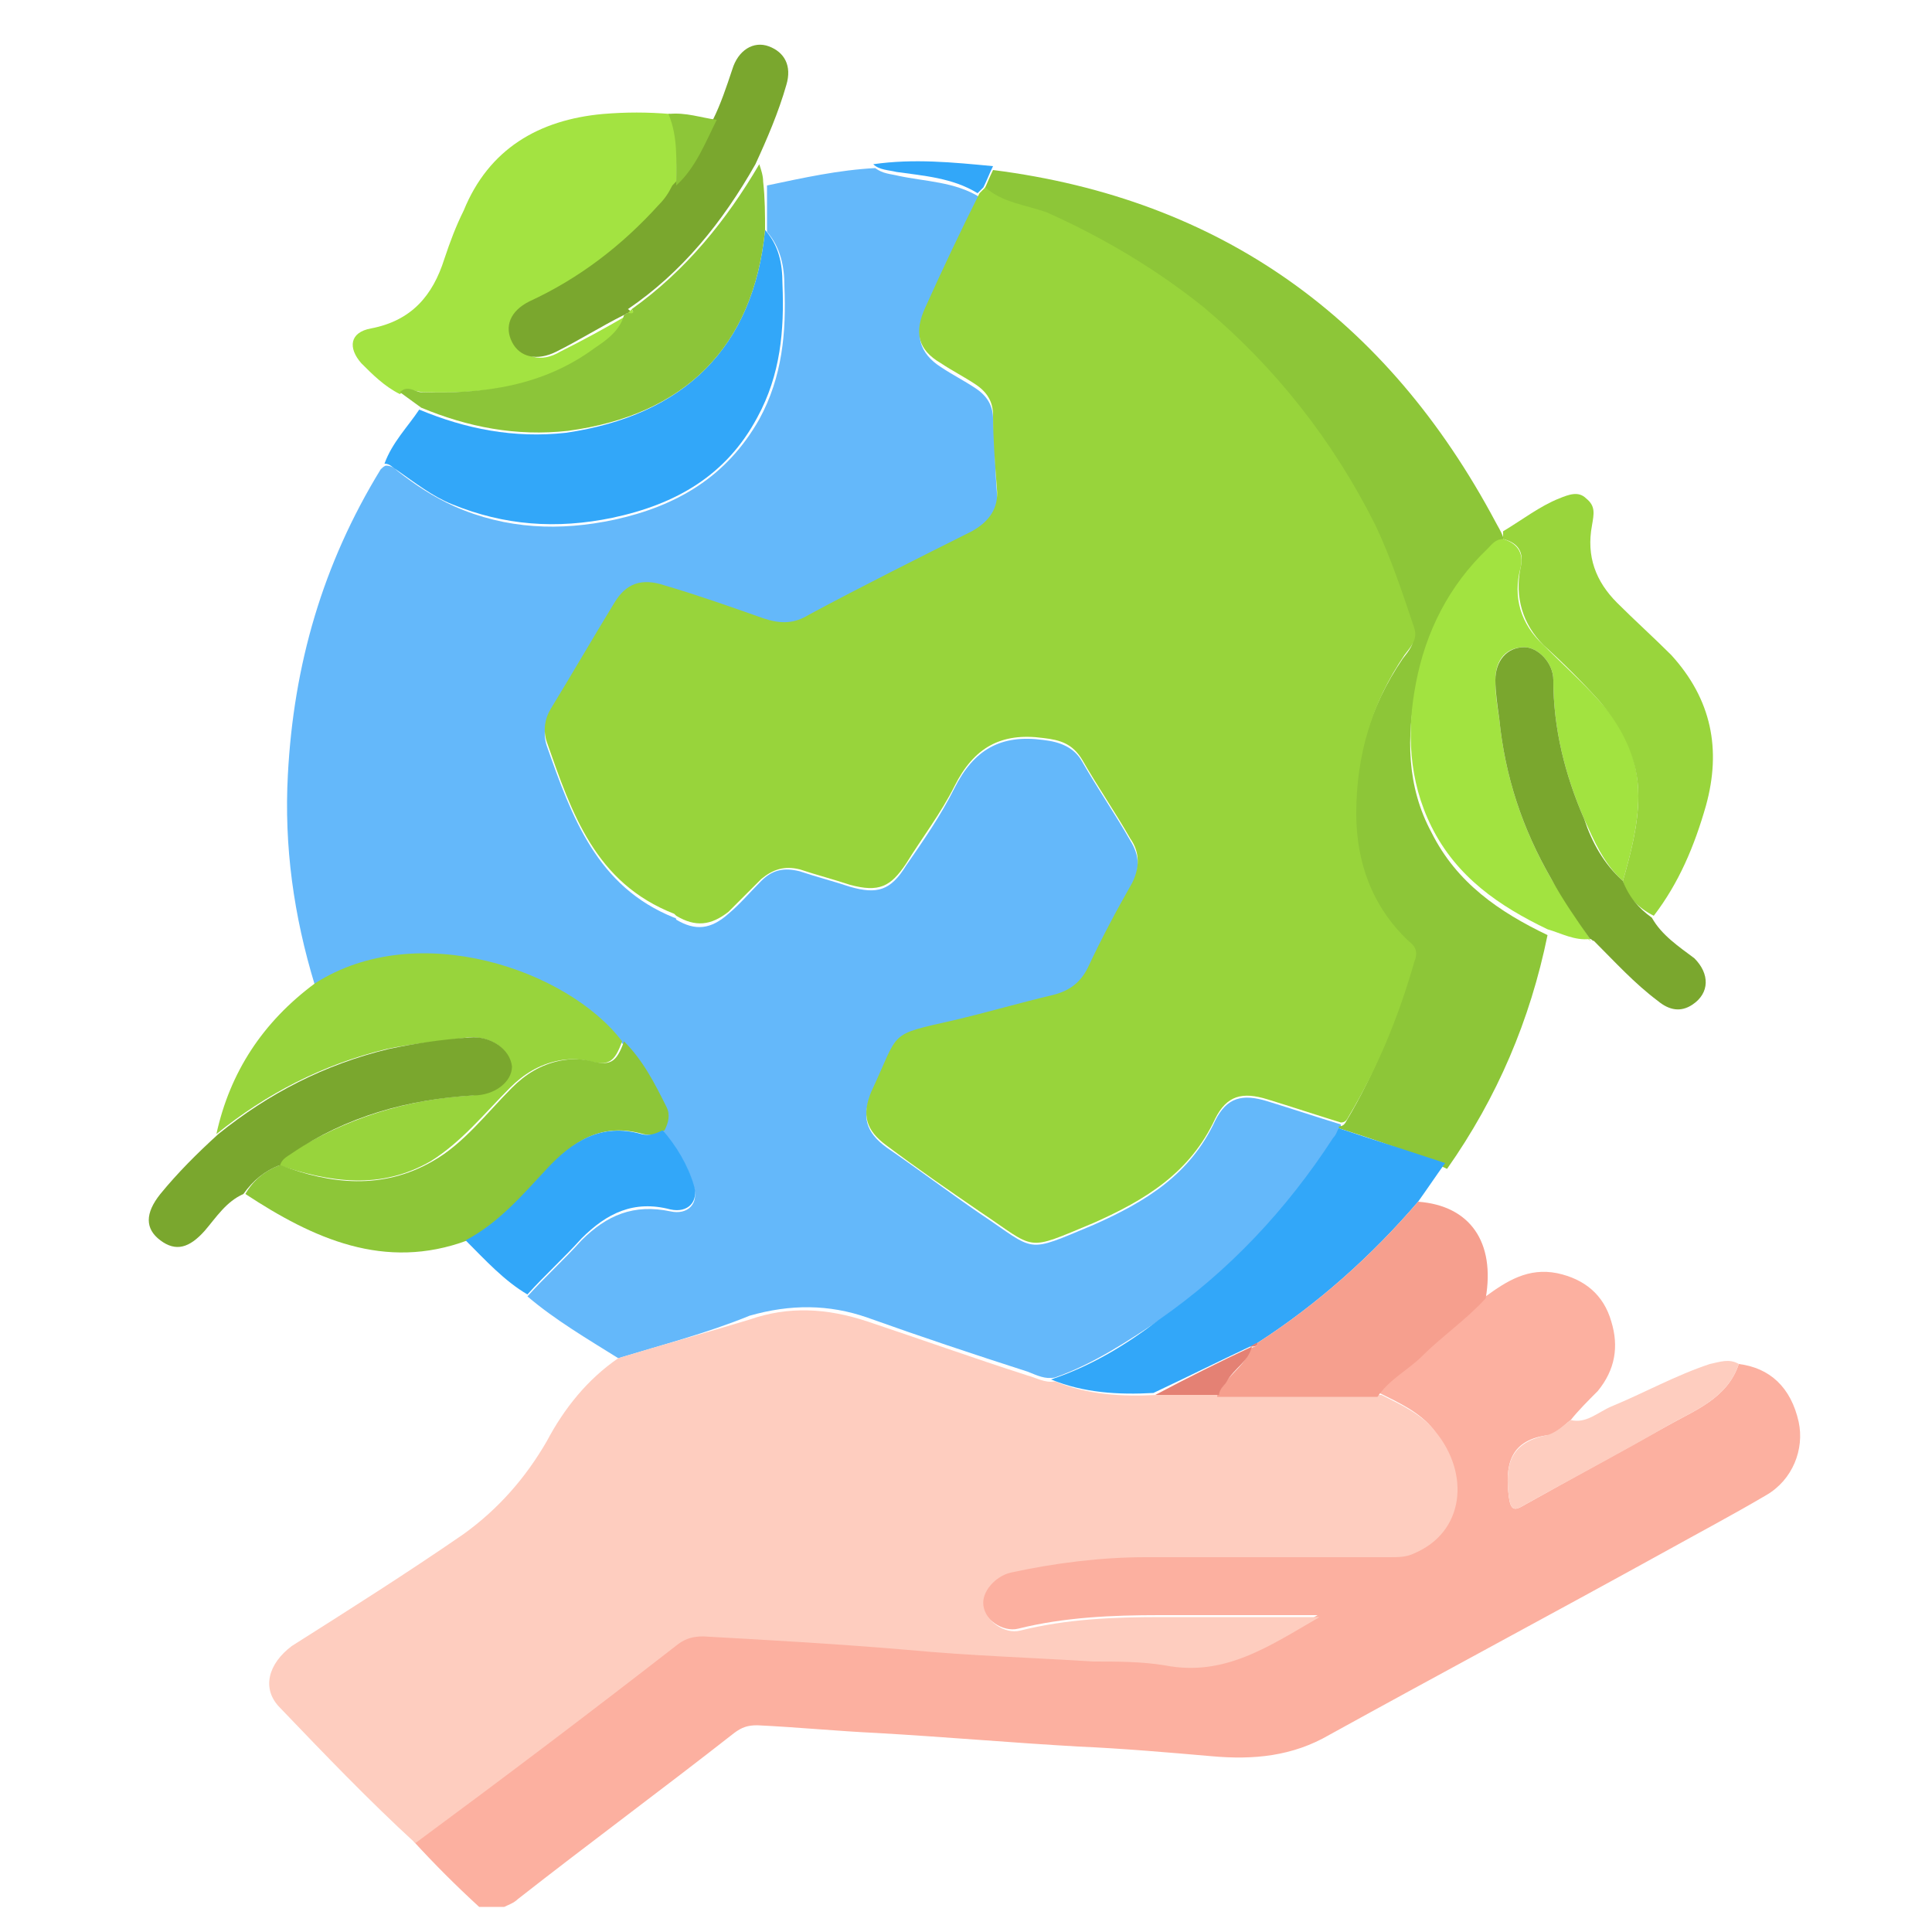
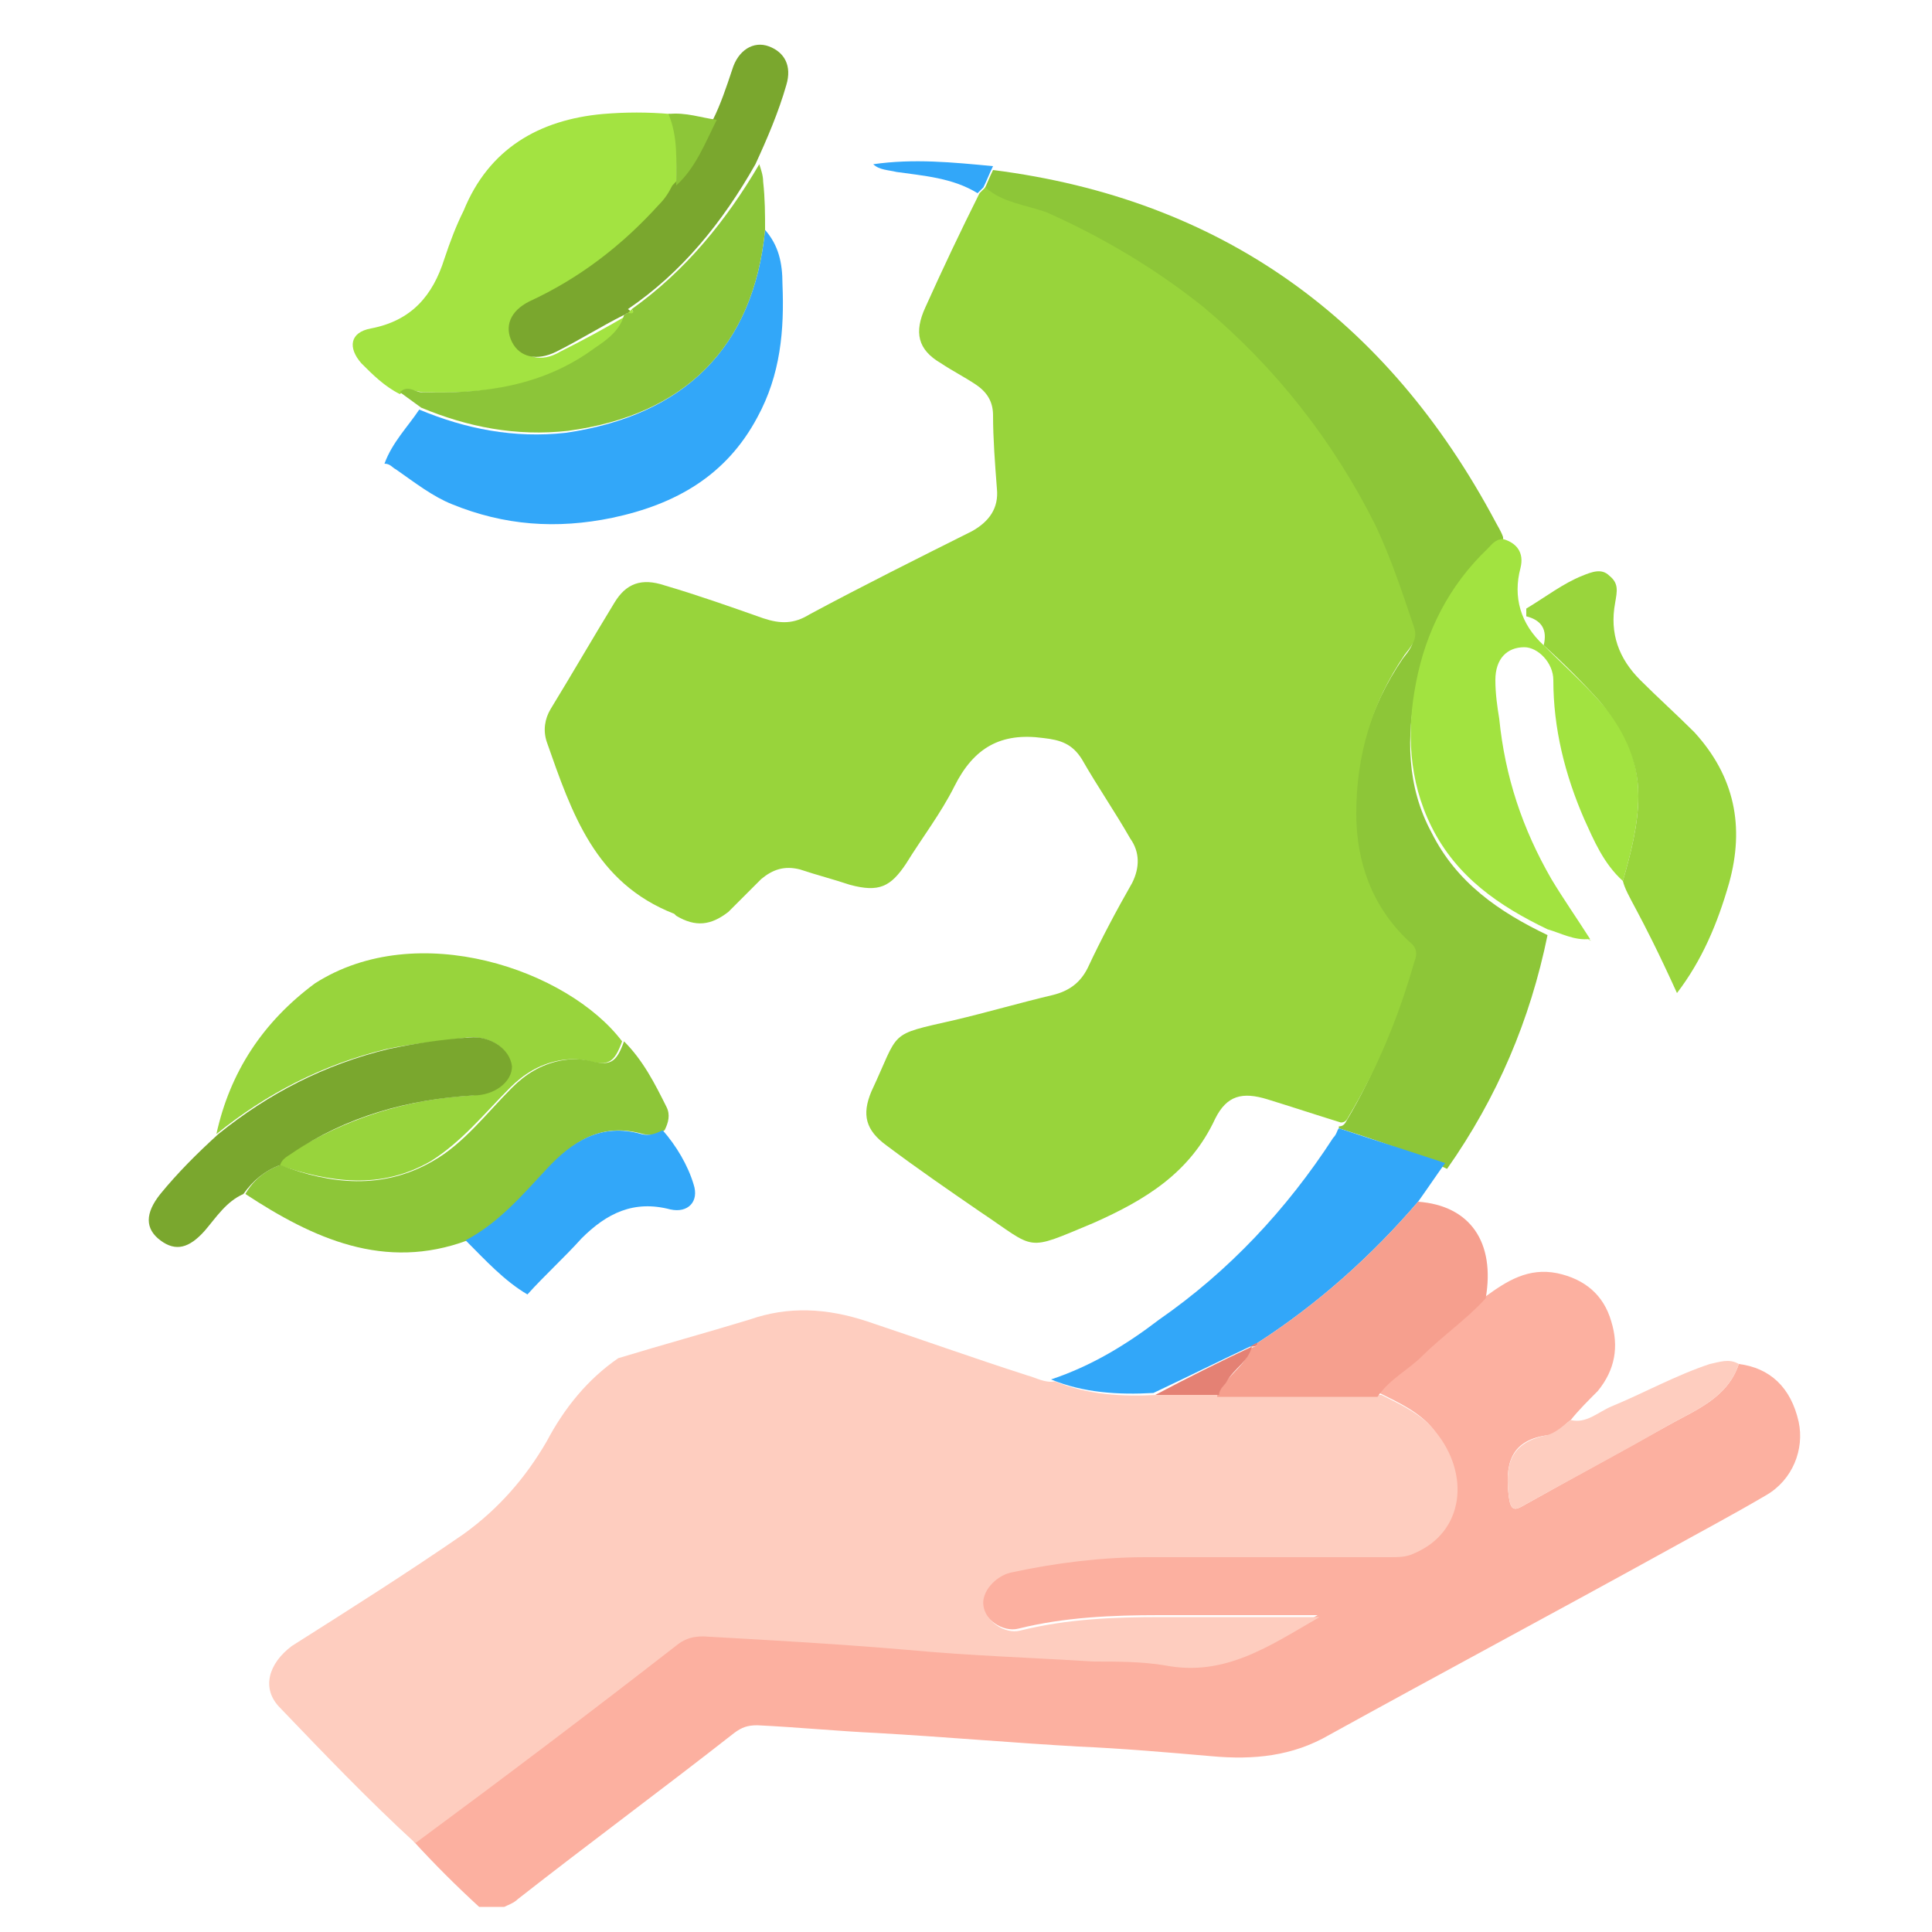
<svg xmlns="http://www.w3.org/2000/svg" version="1.1" id="Layer_1" x="0px" y="0px" viewBox="0 0 100 100" style="enable-background:new 0 0 100 100;" xml:space="preserve">
  <style type="text/css">
	.st0{fill:#FCB0A0;}
	.st1{fill:#64B8FA;}
	.st2{fill:#FECDBF;}
	.st3{fill:#8DC638;}
	.st4{fill:#A3E341;}
	.st5{fill:#98D43C;}
	.st6{fill:#A2E340;}
	.st7{fill:#32A7F9;}
	.st8{fill:#99D53C;}
	.st9{fill:#F69F8E;}
	.st10{fill:#8CC539;}
	.st11{fill:#7AA72E;}
	.st12{fill:#98D43B;}
	.st13{fill:#E48174;}
</style>
  <g>
    <path class="st0" d="M76.9,67.1c1.1-0.8,2.2-1.5,3.7-1.2c1.4,0.3,2.4,1.1,2.8,2.5c0.4,1.3,0.2,2.5-0.7,3.6c-0.5,0.5-1,1-1.4,1.5   c-0.4,0.3-0.8,0.8-1.3,0.8c-1.9,0.3-2.1,1.6-1.9,3.2c0.1,0.7,0.3,0.7,0.8,0.4c2.5-1.4,4.9-2.7,7.4-4.1c1.4-0.8,3.1-1.4,3.7-3.2   c1.6,0.2,2.7,1.2,3.1,3c0.3,1.4-0.3,3-1.7,3.8c-1.7,1-3.4,1.9-5.2,2.9c-5.8,3.2-11.6,6.3-17.4,9.5c-1.9,1.1-3.9,1.3-6.1,1.1   c-2.3-0.2-4.6-0.4-6.9-0.5c-3.5-0.2-6.9-0.5-10.4-0.7c-2.1-0.1-4.1-0.3-6.2-0.4c-0.5,0-0.8,0.1-1.2,0.4c-3.7,2.9-7.5,5.7-11.2,8.6   c-0.2,0.2-0.5,0.3-0.7,0.4c-0.4,0-0.9,0-1.3,0c-1.2-1.1-2.3-2.2-3.4-3.4C26,91.9,30.5,88.5,35,85c0.4-0.3,0.8-0.4,1.3-0.4   c3.5,0.2,7,0.4,10.6,0.7c3.2,0.3,6.4,0.4,9.6,0.6c1.2,0.1,2.5,0,3.7,0.2c3.1,0.6,5.3-1,8-2.5c-2.9,0-5.6,0-8.2,0   c-2.4,0-4.9,0.1-7.3,0.7c-0.8,0.2-1.8-0.5-1.9-1.3c-0.1-0.7,0.6-1.5,1.4-1.7c2.3-0.5,4.6-0.8,7-0.8c4.2,0,8.4,0,12.6,0   c0.4,0,0.9,0,1.3-0.2c2.6-1.1,2.8-4.1,1.1-6.3c-0.7-0.9-1.8-1.4-2.8-1.9c0.6-0.9,1.5-1.4,2.3-2.1C74.7,69.1,76,68.2,76.9,67.1z" />
-     <path class="st1" d="M32,70.3c-1.6-1-3.3-2-4.7-3.2c0.9-1,1.9-1.9,2.8-2.9c1.3-1.3,2.7-1.9,4.6-1.5c0.9,0.2,1.5-0.4,1.2-1.3   c-0.3-1.1-0.9-2-1.6-2.8c0.2-0.4,0.3-0.8,0.1-1.2c-0.6-1.2-1.2-2.4-2.2-3.4c-2.8-3.7-10.6-6.4-15.9-3c-1.1-3.6-1.6-7.2-1.4-10.9   c0.3-5.7,1.8-10.9,4.8-15.8c0.1-0.1,0.2-0.2,0.3-0.2c0.2,0,0.4,0.1,0.6,0.3c0.9,0.7,1.8,1.3,2.9,1.8c2.7,1.2,5.5,1.3,8.3,0.7   c3.2-0.7,5.8-2.2,7.5-5.2c1.2-2.2,1.4-4.5,1.3-6.9c0-1-0.2-2-0.9-2.8c0-0.8,0-1.6,0-2.4c1.9-0.4,3.7-0.8,5.6-0.9   c0.4,0.3,0.8,0.3,1.2,0.4c1.4,0.3,2.9,0.3,4.2,1.1c-0.9,2-1.9,3.9-2.8,5.9c-0.6,1.2-0.3,2.2,0.8,2.9c0.6,0.4,1.2,0.7,1.8,1.1   c0.6,0.4,0.9,0.9,0.9,1.6c0.1,1.3,0.1,2.6,0.2,3.8c0.1,1-0.4,1.7-1.3,2.2c-2.8,1.4-5.6,2.9-8.4,4.3c-0.8,0.4-1.6,0.5-2.4,0.2   c-1.7-0.6-3.4-1.1-5.1-1.7c-1.2-0.4-1.9-0.1-2.6,0.9c-1.1,1.8-2.2,3.7-3.3,5.5c-0.3,0.5-0.4,1.1-0.2,1.7c1.3,3.7,2.6,7.3,6.6,8.9   c0,0,0.1,0,0.1,0.1c1,0.6,1.8,0.5,2.7-0.3c0.6-0.5,1.1-1.1,1.7-1.7c0.6-0.6,1.2-0.7,2-0.5c0.9,0.3,1.7,0.5,2.6,0.8   c1.4,0.4,2.1,0.2,2.9-1.1c0.9-1.3,1.8-2.6,2.5-4c1-2,2.4-2.8,4.6-2.5c0.9,0.1,1.6,0.4,2,1.1c0.8,1.4,1.7,2.7,2.5,4.1   c0.5,0.8,0.5,1.5,0.1,2.3c-0.8,1.5-1.5,3-2.3,4.4c-0.4,0.8-1,1.2-1.8,1.4c-1.7,0.4-3.4,0.9-5.1,1.3c-3.5,0.8-2.8,0.5-4.3,3.7   c-0.5,1.2-0.3,2,0.8,2.8c1.6,1.1,3.2,2.3,4.8,3.4c3,2,2.3,2.1,5.9,0.6c2.7-1.2,5-2.6,6.3-5.4c0.6-1.2,1.4-1.4,2.7-1   c1.3,0.4,2.5,0.8,3.8,1.2c0,0,0,0.1,0,0.1c-0.1,0.2-0.1,0.4-0.2,0.5c-2.3,3.8-5.4,6.9-9,9.4c-1.8,1.2-3.6,2.4-5.6,3.1   c-0.5,0.1-0.9-0.1-1.4-0.3c-2.8-0.9-5.5-1.8-8.3-2.8c-2-0.7-4-0.7-6.1-0.1C36.6,69,34.3,69.6,32,70.3z" />
    <path class="st2" d="M32,70.3c2.3-0.7,4.5-1.3,6.8-2c2-0.7,4-0.6,6.1,0.1c2.7,0.9,5.5,1.9,8.3,2.8c0.4,0.1,0.9,0.4,1.4,0.3   c1.7,0.7,3.5,0.8,5.3,0.7c1.1,0,2.2,0,3.3,0c2.8,0,5.5,0,8.3,0c1,0.5,2.1,1,2.8,1.9c1.8,2.2,1.5,5.2-1.1,6.3   c-0.4,0.2-0.8,0.2-1.3,0.2c-4.2,0-8.4,0-12.6,0c-2.3,0-4.7,0.3-7,0.8c-0.8,0.2-1.5,1-1.4,1.7c0.1,0.8,1.1,1.5,1.9,1.3   c2.4-0.6,4.8-0.7,7.3-0.7c2.6,0,5.3,0,8.2,0c-2.6,1.5-4.9,3.1-8,2.5c-1.2-0.2-2.5-0.2-3.7-0.2c-3.2-0.2-6.4-0.3-9.6-0.6   c-3.5-0.3-7-0.5-10.6-0.7c-0.5,0-0.9,0.1-1.3,0.4c-4.5,3.5-9,6.9-13.6,10.3c-2.4-2.2-4.7-4.6-7-7c-1-1-0.6-2.3,0.6-3.2   c3-1.9,6-3.8,8.9-5.8c1.8-1.3,3.2-2.9,4.3-4.8C29.2,72.9,30.4,71.4,32,70.3z" />
    <path class="st3" d="M69.3,58.4c0-0.1,0-0.1,0-0.1c0.2,0,0.3-0.1,0.4-0.3c1.5-2.5,2.5-5.2,3.4-8c0.1-0.5,0-0.8-0.3-1.1   c-1.9-1.8-2.6-4.1-2.7-6.6c0-3,0.8-5.7,2.5-8.2c0.3-0.4,0.7-0.8,0.5-1.4c-0.6-1.8-1.2-3.6-2-5.3c-2.1-4.4-5.1-8.1-8.9-11.3   c-2.4-2.1-5.2-3.6-8.1-4.9c-1-0.5-2.2-0.6-3.2-1.3c0.2-0.4,0.3-0.7,0.5-1.1c11.8,1.5,20.4,7.7,26,18.2c0.1,0.2,0.3,0.5,0.4,0.8   c0,0.1,0,0.2,0,0.4c-0.4,0-0.5,0.3-0.8,0.5c-2,1.9-3.2,4.3-3.7,6.9c-0.5,2.5-0.5,5.1,0.8,7.5c1.3,2.6,3.5,4.1,6,5.3   c-0.9,4.4-2.6,8.4-5.2,12.1C73,59.6,71.2,59,69.3,58.4z" />
    <path class="st4" d="M20.7,20.4c-0.8-0.4-1.4-1-2-1.6c-0.7-0.8-0.6-1.6,0.5-1.8c2.1-0.4,3.2-1.7,3.8-3.6c0.3-0.9,0.6-1.7,1-2.5   c1.3-3.2,3.9-4.7,7.2-5c1.2-0.1,2.3-0.1,3.5,0C35.2,7.1,35,8.4,35,9.6c-0.2,0.4-0.4,0.7-0.7,1c-1.9,2.1-4.1,3.8-6.7,5   c-1,0.4-1.3,1.3-0.9,2.1c0.4,0.8,1.3,1.1,2.3,0.5c1.2-0.6,2.3-1.2,3.5-1.9c-0.2,0.8-0.9,1.3-1.5,1.7c-2.7,2-5.8,2.4-9,2.3   C21.5,20.3,21.1,20,20.7,20.4z" />
    <path class="st5" d="M16.3,50.9c5.3-3.4,13.1-0.7,15.9,3c-0.4,1.1-0.7,1.3-1.8,1c-0.5-0.1-1-0.1-1.5,0c-1,0.2-1.8,0.7-2.5,1.4   c-1.3,1.3-2.5,2.8-4.1,3.8c-2.6,1.5-5.2,1.1-7.9,0.2c0.1-0.3,0.4-0.4,0.6-0.6c2.9-1.8,6-2.8,9.4-3c1.1-0.1,2-0.7,2-1.5   c0-0.9-1-1.6-2.2-1.5c-1.4,0.2-2.8,0.3-4.2,0.6c-3.3,0.8-6.2,2.3-8.8,4.4C11.9,55.5,13.6,52.9,16.3,50.9z" />
    <path class="st6" d="M80.1,48.1c-2.5-1.2-4.7-2.7-6-5.3c-1.2-2.4-1.3-5-0.8-7.5c0.5-2.6,1.7-5,3.7-6.9c0.2-0.2,0.4-0.5,0.8-0.5   c0.7,0.2,1.1,0.7,0.9,1.5c-0.4,1.5,0,2.9,1.2,4c1,1,2,1.9,2.9,2.9c1.3,1.4,2,3,2,4.9c0,1.5-0.4,3-0.8,4.4c-1-0.9-1.5-2.1-2-3.2   c-1-2.3-1.6-4.7-1.6-7.2c0-0.9-0.8-1.7-1.5-1.7c-0.9,0-1.5,0.6-1.5,1.7c0,0.7,0.1,1.4,0.2,2c0.3,3,1.2,5.7,2.7,8.3   c0.6,1,1.3,2,2,3.1C81.5,48.7,80.8,48.3,80.1,48.1z" />
    <path class="st7" d="M39.6,11.9c0.7,0.8,0.9,1.7,0.9,2.8c0.1,2.4-0.1,4.7-1.3,6.9c-1.6,3-4.2,4.5-7.5,5.2c-2.9,0.6-5.6,0.4-8.3-0.7   c-1-0.4-1.9-1.1-2.9-1.8c-0.2-0.1-0.3-0.3-0.6-0.3c0.4-1.1,1.2-1.9,1.8-2.8c2.4,1,4.9,1.5,7.6,1.2C35.4,21.5,39,18,39.6,11.9z" />
-     <path class="st8" d="M84,45.6c0.4-1.4,0.8-2.9,0.8-4.4c0-1.9-0.8-3.5-2-4.9c-0.9-1-1.9-2-2.9-2.9c-1.1-1.1-1.5-2.5-1.2-4   c0.2-0.8-0.1-1.3-0.9-1.5c0-0.1,0-0.2,0-0.4c1-0.6,1.9-1.3,2.9-1.7c0.5-0.2,1-0.4,1.4,0c0.5,0.4,0.4,0.8,0.3,1.4   c-0.3,1.6,0.2,2.9,1.3,4c0.9,0.9,1.9,1.8,2.8,2.7c2.1,2.3,2.6,4.9,1.8,7.8c-0.6,2.1-1.4,4-2.7,5.7C84.8,47,84.2,46.4,84,45.6z" />
+     <path class="st8" d="M84,45.6c0.4-1.4,0.8-2.9,0.8-4.4c0-1.9-0.8-3.5-2-4.9c-0.9-1-1.9-2-2.9-2.9c0.2-0.8-0.1-1.3-0.9-1.5c0-0.1,0-0.2,0-0.4c1-0.6,1.9-1.3,2.9-1.7c0.5-0.2,1-0.4,1.4,0c0.5,0.4,0.4,0.8,0.3,1.4   c-0.3,1.6,0.2,2.9,1.3,4c0.9,0.9,1.9,1.8,2.8,2.7c2.1,2.3,2.6,4.9,1.8,7.8c-0.6,2.1-1.4,4-2.7,5.7C84.8,47,84.2,46.4,84,45.6z" />
    <path class="st3" d="M14.5,60.3c2.6,1,5.3,1.3,7.9-0.2c1.6-0.9,2.8-2.5,4.1-3.8c0.7-0.7,1.5-1.2,2.5-1.4c0.5-0.1,1-0.1,1.5,0   c1.1,0.3,1.4,0.1,1.8-1c1,1,1.6,2.2,2.2,3.4c0.2,0.4,0.1,0.8-0.1,1.2c-0.3,0.2-0.7,0.3-1.1,0.2c-2.1-0.6-3.6,0.3-4.9,1.8   c-1.3,1.4-2.5,2.7-4.2,3.7c-4.3,1.6-8-0.1-11.5-2.4C13.1,61.1,13.7,60.6,14.5,60.3z" />
    <path class="st7" d="M69.3,58.4c1.8,0.6,3.7,1.2,5.5,1.8c-0.5,0.7-0.9,1.3-1.4,2c-2.4,2.8-5.2,5.3-8.3,7.3   c-0.1,0.1-0.3,0.2-0.4,0.2l0,0c-1.7,0.8-3.3,1.6-5,2.4c-1.8,0.1-3.6,0-5.3-0.7c2.1-0.7,3.9-1.8,5.6-3.1c3.6-2.5,6.6-5.7,9-9.4   C69.2,58.7,69.2,58.5,69.3,58.4z" />
    <path class="st9" d="M65.1,69.5c3.1-2,5.9-4.5,8.3-7.3c2.7,0.2,4,2.1,3.5,5c-1,1.1-2.3,2-3.3,3c-0.7,0.7-1.7,1.2-2.3,2.1   c-2.8,0-5.5,0-8.3,0c0-0.3,0.3-0.5,0.4-0.7c0.4-0.6,1.1-1,1.3-1.8c0,0,0,0,0,0C64.9,69.7,65.1,69.7,65.1,69.5z" />
    <path class="st10" d="M39.6,11.9C39,18,35.4,21.5,29.4,22.3c-2.7,0.3-5.2-0.2-7.6-1.2c-0.4-0.3-0.7-0.5-1.1-0.8   c0.4-0.4,0.8,0,1.1,0c3.2,0.1,6.3-0.3,9-2.3c0.6-0.4,1.3-0.9,1.5-1.7c0.1,0,0.1-0.1,0.2-0.1c0.1-0.1,0.4,0.1,0.2-0.2   c2.8-2,4.9-4.6,6.6-7.5c0.1,0.3,0.2,0.6,0.2,0.9C39.6,10.3,39.6,11.1,39.6,11.9z" />
-     <path class="st11" d="M84,45.6c0.3,0.8,0.8,1.4,1.5,1.9c0.5,0.9,1.4,1.5,2.2,2.1c0.8,0.8,0.8,1.8-0.1,2.4c-0.6,0.4-1.2,0.3-1.8-0.2   c-1.2-0.9-2.2-2-3.3-3.1c-0.1,0-0.1-0.1-0.2-0.1c0,0,0,0,0,0c-0.7-1-1.4-2-2-3.1c-1.5-2.6-2.4-5.3-2.7-8.3c-0.1-0.7-0.2-1.4-0.2-2   c0-1,0.6-1.7,1.5-1.7c0.7,0,1.5,0.8,1.5,1.7c0,2.5,0.6,4.9,1.6,7.2C82.4,43.6,83,44.7,84,45.6z" />
    <path class="st11" d="M14.5,60.3c-0.8,0.3-1.4,0.8-1.9,1.5c-0.9,0.4-1.4,1.2-2,1.9c-0.8,0.9-1.5,1.1-2.3,0.5   c-0.8-0.6-0.8-1.4,0-2.4c0.9-1.1,1.9-2.1,3-3.1c2.6-2.1,5.5-3.6,8.8-4.4c1.4-0.3,2.8-0.5,4.2-0.6c1.1-0.1,2.1,0.6,2.2,1.5   c0,0.8-0.9,1.5-2,1.5c-3.4,0.2-6.6,1.1-9.4,3C14.8,59.9,14.6,60,14.5,60.3z" />
    <path class="st11" d="M32.5,16.2c-0.1,0-0.1,0.1-0.2,0.1c-1.2,0.6-2.3,1.3-3.5,1.9c-1,0.5-1.9,0.3-2.3-0.5   c-0.4-0.8-0.1-1.6,0.9-2.1c2.6-1.2,4.8-2.9,6.7-5c0.3-0.3,0.5-0.6,0.7-1c1-1,1.5-2.2,2.1-3.4c0.4-0.8,0.7-1.7,1-2.6   c0.3-1,1.1-1.5,1.9-1.2c0.8,0.3,1.2,1,0.9,2c-0.4,1.4-1,2.8-1.6,4.1c-1.7,3-3.8,5.6-6.6,7.5C32.7,16.1,32.6,16.2,32.5,16.2z" />
    <path class="st7" d="M24.1,64.2c1.7-0.9,2.9-2.3,4.2-3.7c1.3-1.4,2.8-2.4,4.9-1.8c0.4,0.1,0.7,0,1.1-0.2c0.7,0.8,1.3,1.8,1.6,2.8   c0.3,0.9-0.3,1.5-1.2,1.3c-1.9-0.5-3.3,0.2-4.6,1.5c-0.9,1-1.9,1.9-2.8,2.9C26.1,66.3,25.1,65.2,24.1,64.2z" />
    <path class="st2" d="M90,70.6c-0.6,1.8-2.3,2.4-3.7,3.2c-2.4,1.4-4.9,2.7-7.4,4.1c-0.5,0.3-0.7,0.3-0.8-0.4c-0.2-1.6,0-2.8,1.9-3.2   c0.5-0.1,0.9-0.5,1.3-0.8c0.8,0.2,1.4-0.4,2.1-0.7c1.7-0.7,3.3-1.6,5.1-2.2C89,70.5,89.5,70.3,90,70.6z" />
    <path class="st7" d="M51.4,8.6c-0.2,0.4-0.3,0.7-0.5,1.1c-0.1,0.1-0.2,0.2-0.3,0.3c-1.3-0.8-2.8-0.9-4.2-1.1   c-0.4-0.1-0.9-0.1-1.2-0.4C47.3,8.2,49.3,8.4,51.4,8.6z" />
    <path class="st3" d="M37.1,6.2C36.5,7.4,36,8.7,35,9.6c0-1.3,0.1-2.5-0.4-3.7C35.5,5.8,36.3,6.1,37.1,6.2z" />
    <path class="st6" d="M82.2,48.6c0.1,0,0.1,0.1,0.2,0.1C82.4,48.7,82.3,48.7,82.2,48.6z" />
    <path class="st12" d="M50.7,10c0.1-0.1,0.2-0.2,0.3-0.3c0.9,0.8,2.1,0.9,3.2,1.3c2.9,1.3,5.6,2.9,8.1,4.9c3.7,3.1,6.7,6.9,8.9,11.3   c0.8,1.7,1.4,3.5,2,5.3c0.2,0.6-0.2,1-0.5,1.4c-1.7,2.5-2.5,5.2-2.5,8.2c0,2.5,0.8,4.8,2.7,6.6c0.4,0.3,0.5,0.6,0.3,1.1   c-0.8,2.8-1.9,5.5-3.4,8c-0.1,0.2-0.2,0.3-0.4,0.3c-1.3-0.4-2.5-0.8-3.8-1.2c-1.3-0.4-2.1-0.2-2.7,1c-1.3,2.8-3.6,4.2-6.3,5.4   c-3.6,1.5-2.9,1.4-5.9-0.6c-1.6-1.1-3.2-2.2-4.8-3.4c-1.1-0.8-1.3-1.6-0.8-2.8c1.5-3.2,0.8-2.9,4.3-3.7c1.7-0.4,3.4-0.9,5.1-1.3   c0.8-0.2,1.4-0.6,1.8-1.4c0.7-1.5,1.5-3,2.3-4.4c0.4-0.8,0.4-1.6-0.1-2.3c-0.8-1.4-1.7-2.7-2.5-4.1c-0.5-0.8-1.1-1-2-1.1   c-2.2-0.3-3.6,0.5-4.6,2.5c-0.7,1.4-1.7,2.7-2.5,4c-0.8,1.2-1.4,1.5-2.9,1.1c-0.9-0.3-1.7-0.5-2.6-0.8c-0.8-0.2-1.4,0-2,0.5   c-0.6,0.6-1.1,1.1-1.7,1.7C36.8,47.9,36,48,35,47.4c0,0,0,0-0.1-0.1c-4.1-1.6-5.3-5.2-6.6-8.9c-0.2-0.6-0.1-1.2,0.2-1.7   c1.1-1.8,2.2-3.7,3.3-5.5c0.6-1,1.4-1.3,2.6-0.9c1.7,0.5,3.4,1.1,5.1,1.7c0.9,0.3,1.6,0.3,2.4-0.2c2.8-1.5,5.6-2.9,8.4-4.3   c0.9-0.5,1.4-1.2,1.3-2.2c-0.1-1.3-0.2-2.6-0.2-3.8c0-0.7-0.3-1.2-0.9-1.6c-0.6-0.4-1.2-0.7-1.8-1.1c-1.2-0.7-1.4-1.6-0.8-2.9   C48.8,13.9,49.7,12,50.7,10z" />
    <path class="st13" d="M64.8,69.7c-0.2,0.8-0.9,1.1-1.3,1.8c-0.1,0.2-0.4,0.4-0.4,0.7c-1.1,0-2.2,0-3.3,0   C61.5,71.3,63.1,70.5,64.8,69.7z" />
    <path class="st13" d="M65.1,69.5c0,0.2-0.2,0.2-0.4,0.2C64.9,69.6,65,69.5,65.1,69.5z" />
    <path class="st4" d="M32.5,16.2c0.1-0.1,0.1-0.1,0.2-0.2C32.9,16.3,32.6,16.2,32.5,16.2z" />
  </g>
</svg>